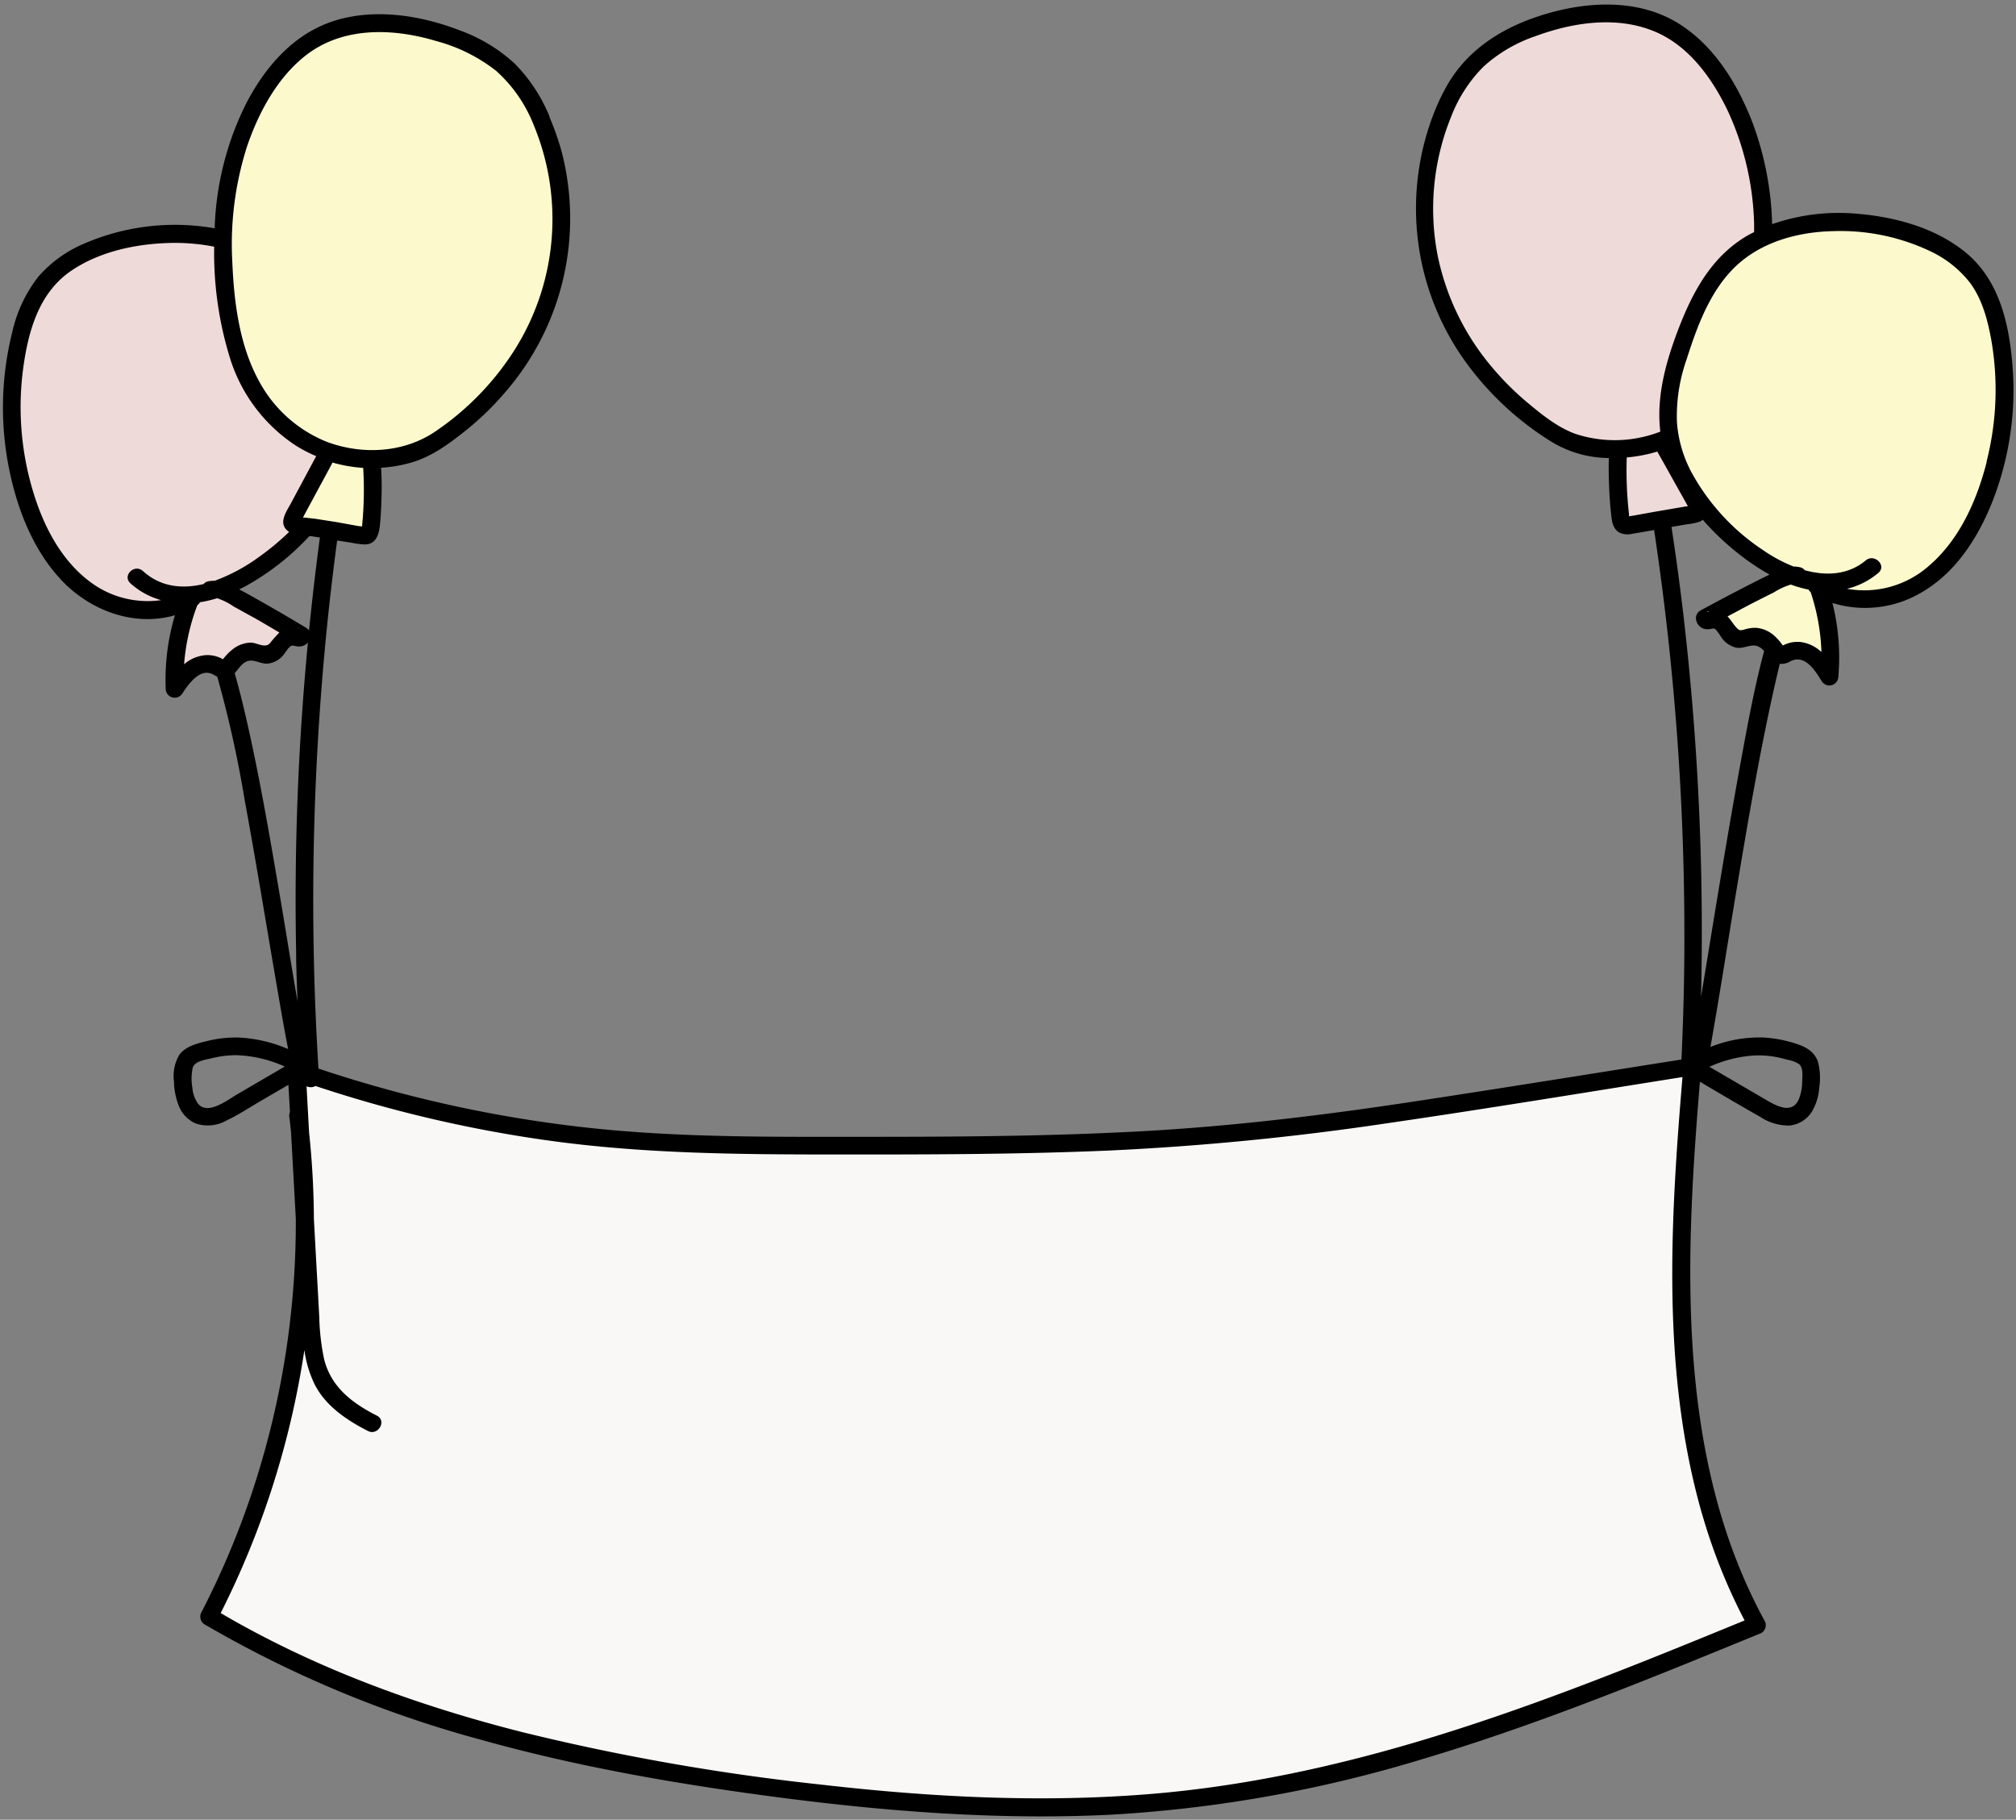
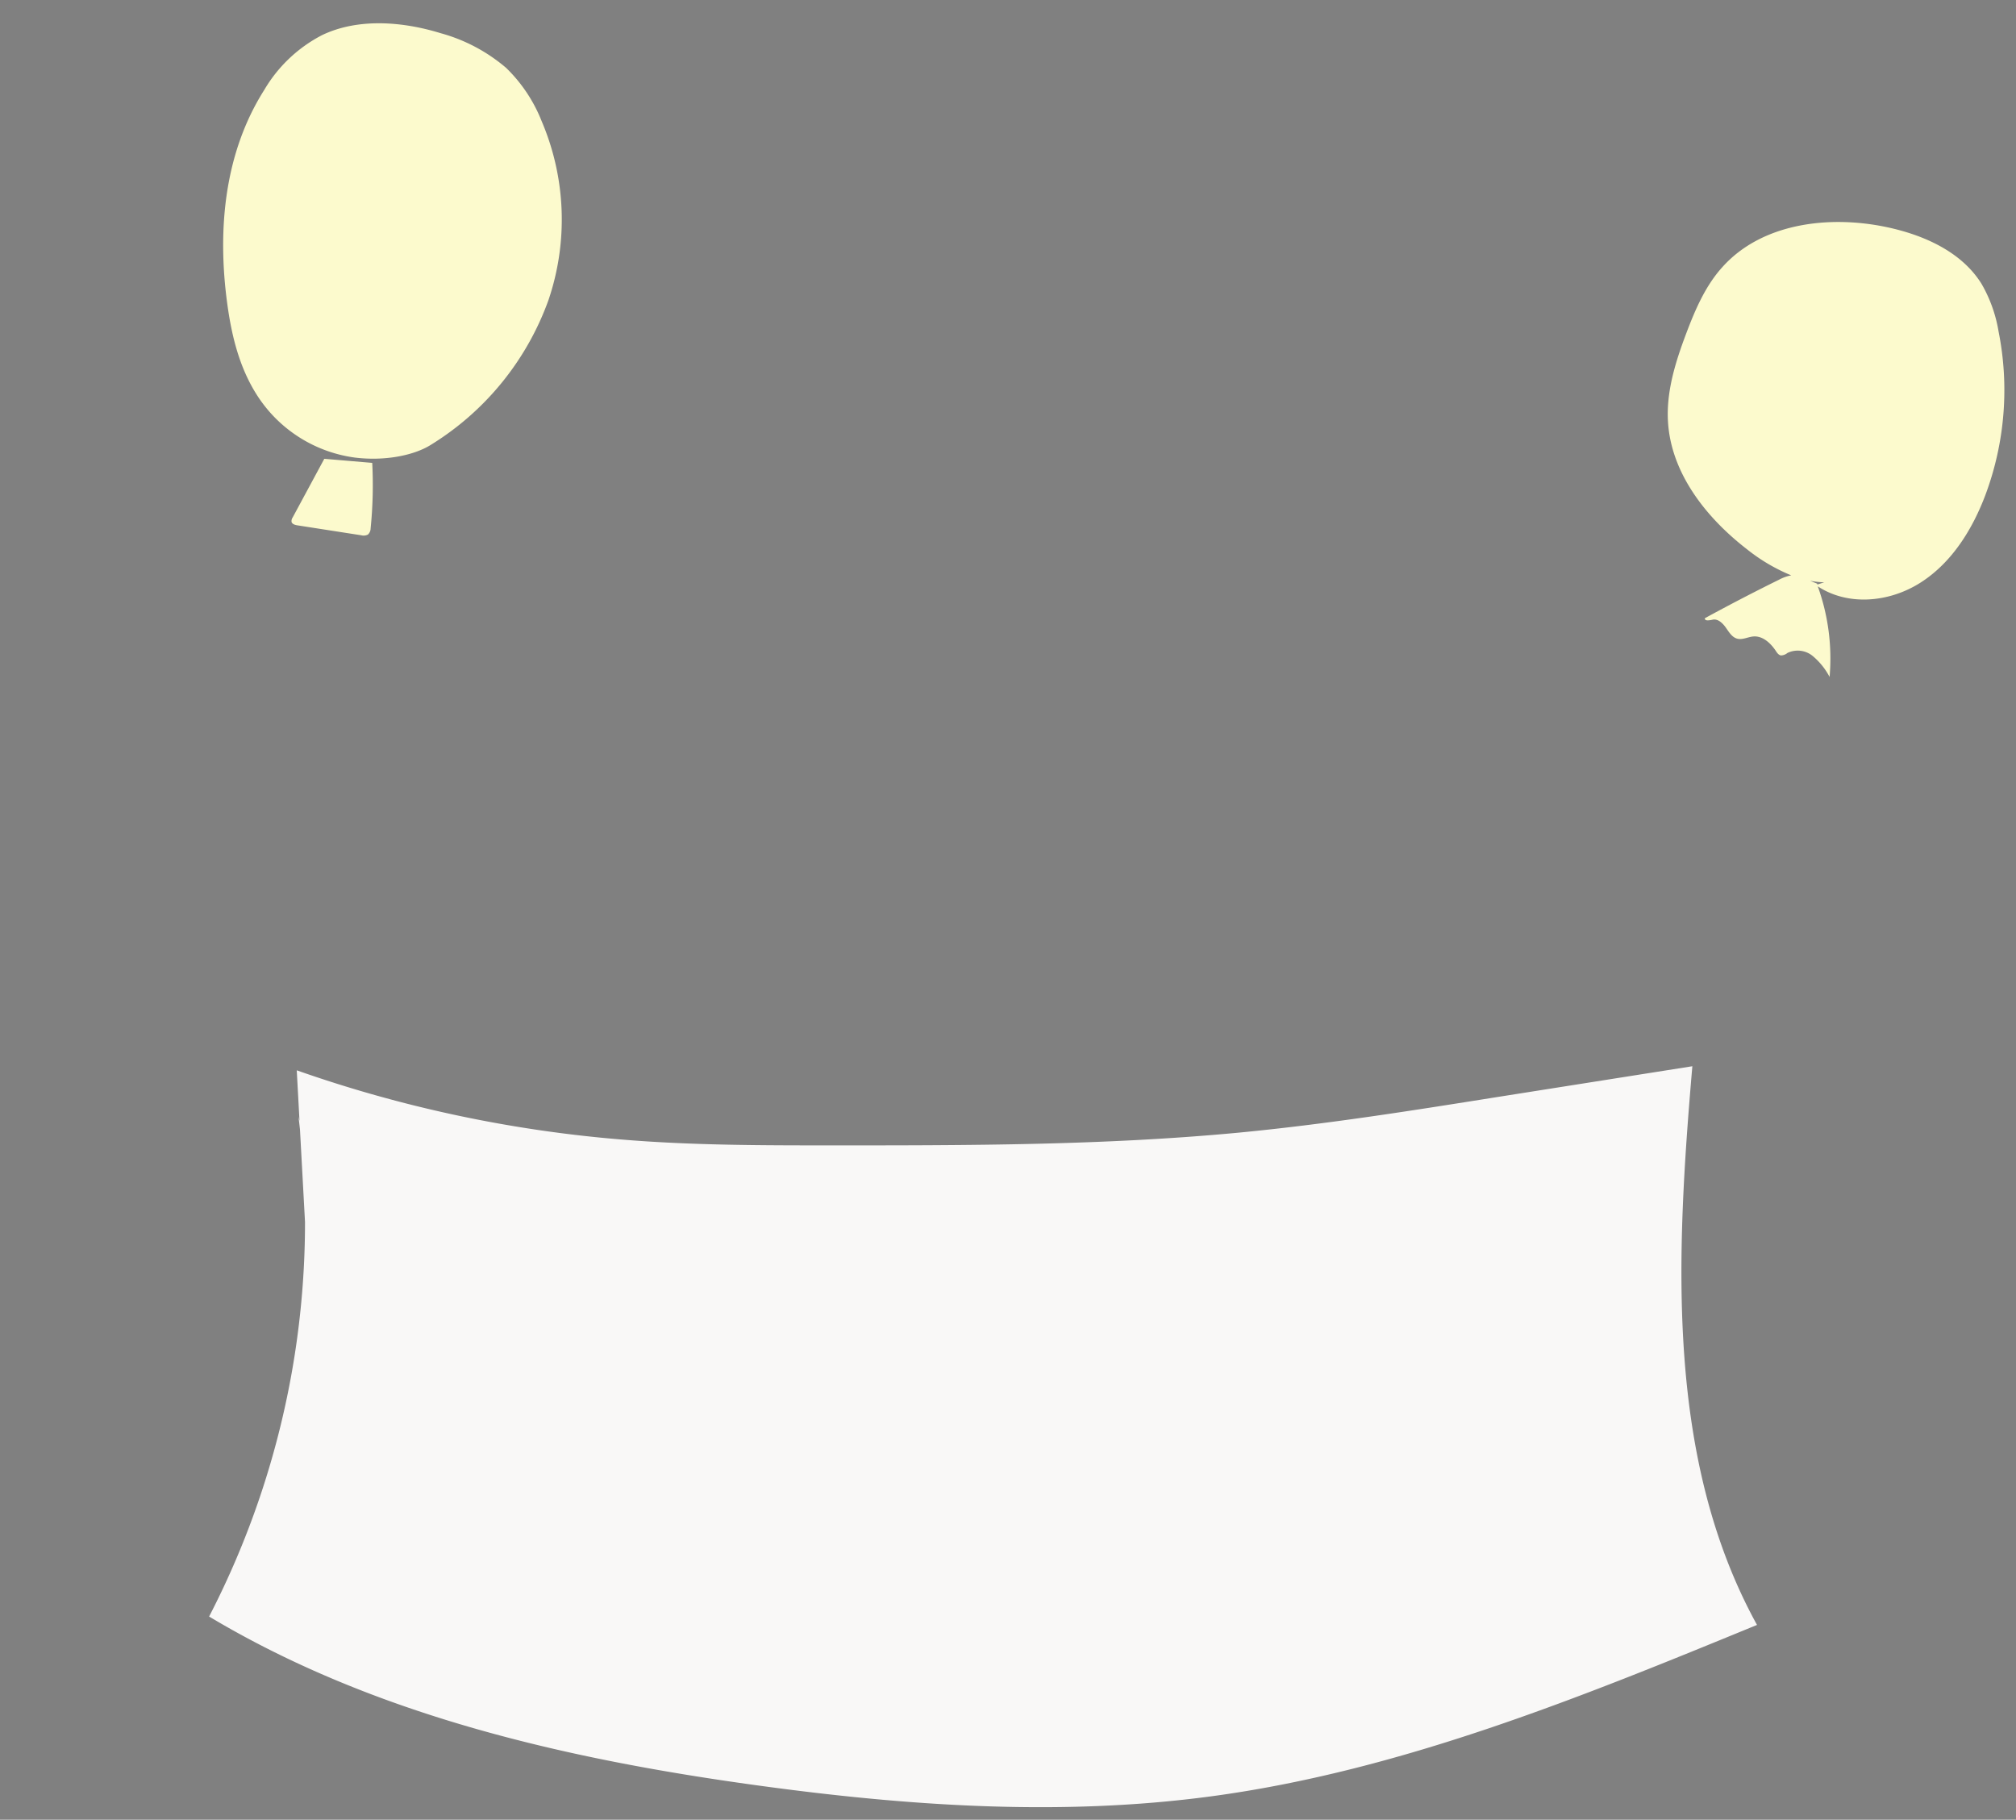
<svg xmlns="http://www.w3.org/2000/svg" data-name="Layer 1" height="307.9" preserveAspectRatio="xMidYMid meet" version="1.0" viewBox="-0.5 -0.8 341.1 307.9" width="341.1" zoomAndPan="magnify">
  <rect x="-0.5" y="-0.8" width="341.1" height="307.9" fill="#808080" stroke="none" />
  <g id="change1_1">
-     <path d="M286.76,84.85a1.08,1.08,0,0,1,.2.8c-.11.37-.56.49-.94.56l-10.76,1.85a1.56,1.56,0,0,1-1.13-.1,1.54,1.54,0,0,1-.47-1.06,71.72,71.72,0,0,1-.45-11.06l8.05-.82Zm3.7-72.4a24.35,24.35,0,0,0-9.94-9.12c-6.12-2.78-13.57-2.11-20,0a28.7,28.7,0,0,0-11,6.07,25.72,25.72,0,0,0-5.86,9.1,42.33,42.33,0,0,0-.65,30.3A47.7,47.7,0,0,0,263.28,73c2.8,1.69,7.7,2.65,12.87,1.93a23.41,23.41,0,0,0,16.19-10.58c3.12-4.85,4.35-10.48,5-16C298.76,36,297.44,23.07,290.46,12.45ZM55.7,58.72c1.62,4.88,3,10,2.47,15.11C57.28,82.46,51.08,89.7,44,94.72a30.48,30.48,0,0,1-7.71,4.17,7,7,0,0,1,2,.81q6.21,3.39,12.28,7c.05.54-.81.33-1.33.2-.9-.23-1.73.51-2.29,1.24s-1.12,1.61-2,1.79-1.78-.38-2.7-.49c-1.57-.18-3,1-3.89,2.29-.23.32-.5.68-.9.73a1.78,1.78,0,0,1-1.07-.47,4.05,4.05,0,0,0-4.31.34,11.87,11.87,0,0,0-3,3.42,35.9,35.9,0,0,1,2.6-15.23c-5.25,3.13-12.33,2.15-17.36-1.37S5.93,89.79,4,83.82a50.73,50.73,0,0,1-1-27.72,24,24,0,0,1,3.2-7.82c3.6-5.29,10.09-7.85,16.39-8.92,9.9-1.68,21.26.19,27.6,8C52.81,50.63,54.37,54.69,55.7,58.72ZM33.08,99.66a15.07,15.07,0,0,1-2.42.17l1.14.42s0-.1.05-.15Z" fill="#efdada" />
-   </g>
+     </g>
  <g id="change2_1">
    <path d="M62.5,240c-3.09-1.56-6.14-3.51-8-6.45-2-3.23-2.28-7.21-2.49-11L49.71,180.3A219.51,219.51,0,0,0,104.56,192c11.94,1,23.93,1,35.9,1,22.91,0,45.87,0,68.67-2.16,14.6-1.4,29.09-3.69,43.58-6l33.13-5.23c-2.75,32.09-4.59,66.31,10.94,94.53-29.94,12.29-60.28,24.69-92.35,29-25.47,3.42-51.39,1.64-76.85-1.86-32.26-4.43-64.76-11.85-92.7-28.56A145.21,145.21,0,0,0,50,188.12" fill="#f9f8f7" />
  </g>
  <g id="change3_1">
    <path d="M62.48,77.52a72.92,72.92,0,0,1-.27,11.06,1.45,1.45,0,0,1-.46,1.07,1.58,1.58,0,0,1-1.12.12L49.84,88.09c-.38-.06-.83-.17-1-.54a1.06,1.06,0,0,1,.18-.8l5.35-9.92ZM85.14,10.69A28.72,28.72,0,0,0,74,4.8c-6.51-2-14-2.54-20,.34a24.27,24.27,0,0,0-9.79,9.28c-6.8,10.73-7.92,23.69-6.29,35.94.74,5.54,2.06,11.15,5.26,16A23.33,23.33,0,0,0,59.53,76.62c5.18.64,10.06-.4,12.83-2.13A47.75,47.75,0,0,0,92.29,50a42.38,42.38,0,0,0-1.14-30.29A25.74,25.74,0,0,0,85.14,10.69ZM335.46,82.85c-2.2,5.88-5.69,11.53-11,14.92s-12.29,4-17.4.64a36,36,0,0,1,2,15.33,11.71,11.71,0,0,0-2.85-3.54,4,4,0,0,0-4.28-.52,1.82,1.82,0,0,1-1.1.42c-.39-.06-.65-.43-.87-.77-.87-1.31-2.21-2.56-3.78-2.44-.92.07-1.82.6-2.72.38s-1.42-1.12-1.95-1.87-1.33-1.54-2.23-1.35c-.52.11-1.39.28-1.32-.25q6.21-3.39,12.56-6.52a7.09,7.09,0,0,1,2.05-.73A30.66,30.66,0,0,1,295,92.07c-6.86-5.32-12.75-12.81-13.28-21.47-.32-5.13,1.27-10.18,3.09-15,1.51-4,3.23-8,6.05-11.14,6.66-7.51,18.09-8.91,27.91-6.82,6.25,1.33,12.62,4.16,16,9.59a23.82,23.82,0,0,1,2.87,8A50.71,50.71,0,0,1,335.46,82.85ZM307,98.1l1.15-.37a14.94,14.94,0,0,1-2.41-.27l1.2.49Z" fill="#fcfacd" />
  </g>
  <g id="change4_1">
-     <path d="M340,61c-.58-7.2-2.29-14.67-8.24-19.34-5.08-4-11.69-5.76-18-6.29a34.15,34.15,0,0,0-14.42,1.76,53,53,0,0,0-3.42-17.44c-2.51-6.41-6.48-12.86-12.47-16.55-6.34-3.91-14.27-3.77-21.25-1.9-7.14,1.9-13.73,5.52-17.62,12a36,36,0,0,0-2.36,4.83,44.36,44.36,0,0,0,5,42,51,51,0,0,0,15.16,14.1,19,19,0,0,0,9.33,2.53c-.06,2,0,3.91.09,5.85.06,1.1.14,2.21.26,3.31.14,1.29.21,2.81,1.51,3.49a3.25,3.25,0,0,0,2.11.16c.81-.12,1.62-.27,2.43-.41l1.26-.22a459.94,459.94,0,0,1,5.12,69.45c0,6.72-.19,13.43-.49,20.14-15,2.37-30,4.79-45,7.07-15.39,2.34-30.81,4.22-46.36,5.07s-31,.94-46.5.94-31.09.17-46.55-1.47A218.29,218.29,0,0,1,53.38,180a461.69,461.69,0,0,1,1.36-73.9c.51-5.15,1.12-10.29,1.8-15.41l.27,0,2.11.33a13.8,13.8,0,0,0,2.3.3c1.79,0,2.35-1.52,2.53-3,.12-1,.18-2,.23-3.07.11-2.29.15-4.61,0-6.91a22.9,22.9,0,0,0,5.51-1c3.14-1,5.8-2.92,8.35-4.93a49.38,49.38,0,0,0,7.27-7A44.85,44.85,0,0,0,94.5,24.76a44.87,44.87,0,0,0-1.91-5.47,1.86,1.86,0,0,0-.1-.2l0-.15a27.52,27.52,0,0,0-5.93-9,27.41,27.41,0,0,0-9.24-5.59C70.53,1.72,62.51.49,55.53,2.9,48.9,5.2,44.22,10.75,41.09,16.83a50.74,50.74,0,0,0-5.27,21,38.72,38.72,0,0,0-22.06,2.58A21.16,21.16,0,0,0,6,46,23.55,23.55,0,0,0,1.55,55.5a52.43,52.43,0,0,0-.44,23.38c1.41,6.78,4.15,13.68,9,18.71,4.63,4.76,11.49,7.45,18.11,5.94.3-.07.59-.15.88-.24a38,38,0,0,0-1.56,12.5,1.52,1.52,0,0,0,2.8.76c1.08-1.62,3.08-4.55,5.37-3.14.18.11.37.2.55.29a193.09,193.09,0,0,1,4.66,21c2,10.83,3.75,21.71,5.63,32.57.54,3.15,1.09,6.29,1.7,9.43a24.13,24.13,0,0,0-8.41-1.95,20.26,20.26,0,0,0-5.21.57c-1.69.4-3.72.89-4.8,2.37a7.12,7.12,0,0,0-.89,4.54,11.71,11.71,0,0,0,.85,4.17,5.36,5.36,0,0,0,2.82,2.89,6.41,6.41,0,0,0,5.25-.52c1.94-.91,3.77-2.13,5.62-3.21l4.82-2.81c.09,1.54.17,3.09.26,4.63a1.35,1.35,0,0,0-.11.74c.11.88.2,1.76.29,2.64l.81,14.65a144.65,144.65,0,0,1-8.41,49.21A141.53,141.53,0,0,1,33.58,272a1.53,1.53,0,0,0,.54,2.05,192,192,0,0,0,46.66,19.49c16.4,4.6,33.23,7.51,50.11,9.73,18.6,2.44,37.4,3.89,56.16,3a224.2,224.2,0,0,0,53.26-9.47c17.27-5.15,34-11.81,50.7-18.63l6.16-2.52a1.52,1.52,0,0,0,.9-2.2c-12.09-22.12-13.42-48-12.23-72.61.3-6.22.77-12.42,1.28-18.61,3.39,2,6.76,4,10.18,5.93a8.69,8.69,0,0,0,5,1.48,5.07,5.07,0,0,0,3.75-2.32,9.19,9.19,0,0,0,1.26-4.08,11,11,0,0,0-.2-4.32c-.6-1.86-2.15-2.63-3.9-3.18a21.6,21.6,0,0,0-5.47-1,22.26,22.26,0,0,0-8.84,1.61c1.55-8.7,2.89-17.43,4.34-26.15,1.87-11.23,3.77-22.48,6.22-33.61q.56-2.53,1.17-5.07a2.94,2.94,0,0,0,1.77-.41c2.46-1.32,4.25,1.58,5.34,3.37a1.52,1.52,0,0,0,2.8-.76,37.82,37.82,0,0,0-1-12.5,18.69,18.69,0,0,0,14.92-1.69c5.92-3.36,9.76-9.39,12.19-15.57A51.64,51.64,0,0,0,340,61ZM266.06,72.61c-2.79-1-5.38-3-7.64-4.89a48.31,48.31,0,0,1-6.48-6.39,42.42,42.42,0,0,1-9.2-18.92,41.41,41.41,0,0,1,2.31-23.52,24.27,24.27,0,0,1,5.48-8.44,25.05,25.05,0,0,1,8.73-5.12c6.18-2.28,13.38-3.43,19.7-1,6.09,2.31,10.19,8,12.91,13.7a48.57,48.57,0,0,1,4.42,19c0,.47,0,1,0,1.44-.27.14-.54.26-.81.41-6.29,3.52-9.57,9.63-12.06,16.15-2.11,5.56-3.7,11.38-3,17.2A21.25,21.25,0,0,1,266.06,72.61Zm9.87,13.82-.81.13V86.5l0-.09a1.64,1.64,0,0,1,0-.22,65.36,65.36,0,0,1-.38-9.59,25.5,25.5,0,0,0,5.19-1c0,.07.05.13.08.19q1.46,2.58,2.89,5.16l1.41,2.51.67,1.2c0,.06.08.13.13.21l-.25,0-1.88.32-3.5.6ZM51.79,105.88a1.66,1.66,0,0,0-.45-.43q-4.11-2.48-8.28-4.82c-1-.58-2.05-1.15-3.08-1.71.31-.16.63-.3.94-.47a43,43,0,0,0,10.92-8.54l.23,0,1.55.24C52.93,95.41,52.31,100.64,51.79,105.88Zm-1.88-.32c.23-.06.3.09,0,0Zm.07-19Zm6.58,1-3.69-.58L51,86.77l-.25,0,0,0c.24-.43.47-.86.7-1.3.47-.86.94-1.73,1.4-2.6q1.41-2.59,2.8-5.19a.85.85,0,0,0,.09-.22,25,25,0,0,0,5.21.91A61.46,61.46,0,0,1,60.78,88l0,.27-.64-.06ZM41.29,24c2-5.88,5.29-12,10.39-15.76C57.9,3.69,66.13,4,73.22,6.12A28.2,28.2,0,0,1,83.46,11.2a24.11,24.11,0,0,1,6.3,9.06,41.46,41.46,0,0,1-3.48,38.59A47.3,47.3,0,0,1,73,72.31C67.69,75.84,60.79,76.16,54.9,74A22.55,22.55,0,0,1,43.32,63.67c-3.3-6-4.22-13.29-4.51-20.05A54.38,54.38,0,0,1,41.29,24ZM21.57,97.9a12.79,12.79,0,0,0,5.19,2.84,16.16,16.16,0,0,1-12-3.08C9.84,94,6.9,88.26,5.15,82.54A49.4,49.4,0,0,1,3.43,61.47c.86-6.29,2.67-12.82,8.23-16.53,4.69-3.14,10.58-4.42,16.16-4.62a34.57,34.57,0,0,1,7.92.62,60.08,60.08,0,0,0,2.69,18.9A27.41,27.41,0,0,0,49.35,74.46,23.1,23.1,0,0,0,53,76.38l-4.29,8c-.71,1.32-2.09,3.18-.67,4.53a2.55,2.55,0,0,0,.38.29,43.73,43.73,0,0,1-5.13,4.26,30.57,30.57,0,0,1-7.45,4,5.62,5.62,0,0,0-1.06.09,1.29,1.29,0,0,0-.82.47c-3.58.85-7.23.54-10.23-2.16C22.26,94.49,20.13,96.61,21.57,97.9Zm11.76,12.31a6.24,6.24,0,0,0-2.68,1.38,35.82,35.82,0,0,1,2.24-10,1.48,1.48,0,0,0,.45-.49,21,21,0,0,0,2.9-.68A10.86,10.86,0,0,1,39,101.8c1.22.67,2.43,1.35,3.63,2,1.39.79,2.76,1.61,4.14,2.42a24.48,24.48,0,0,0-1.64,1.86c-.81.84-2.16-.14-3.2-.15a5.15,5.15,0,0,0-3.17,1.22,7.48,7.48,0,0,0-1.17,1.15c-.12.14-.26.29-.38.46a2.6,2.6,0,0,0-.36-.21A5.16,5.16,0,0,0,33.33,110.21Zm7.76,10.26c-.57-2.46-1.18-4.93-1.88-7.36.68-.75,1.18-1.73,2.22-2.06s2.23.51,3.34.44a4,4,0,0,0,2.88-1.74c.3-.39.65-1,1.11-1.27.28-.13.76.07,1.15.1a2,2,0,0,0,1.69-.65,456.42,456.42,0,0,0-2,52.16c0,2.84.14,5.69.24,8.53-.93-5.34-1.78-10.69-2.67-16C45.33,141.85,43.54,131.09,41.09,120.47ZM39.6,184.38c-1.6.93-5,3.62-6.63,1.52a5.48,5.48,0,0,1-.92-2.66,8.78,8.78,0,0,1,.06-3.39c.36-1.13,2.19-1.35,3.19-1.59a17,17,0,0,1,4.26-.52,21.56,21.56,0,0,1,8.12,1.92Zm247.89,71a96.82,96.82,0,0,0,7.19,18c-15.87,6.51-31.78,13-48.12,18.27-17,5.5-34.49,9.62-52.34,11.09-18.54,1.52-37.21.55-55.67-1.57a383.15,383.15,0,0,1-50.67-8.89c-16.21-4.11-32.1-9.73-46.8-17.75-1.43-.77-2.84-1.58-4.24-2.4A147,147,0,0,0,51,227.62a19.15,19.15,0,0,0,1.62,5.57c1.83,3.82,5.47,6.26,9.13,8.13,1.72.88,3.24-1.71,1.52-2.59-4.18-2.13-7.73-4.8-8.93-9.55a38.76,38.76,0,0,1-.82-7.13c-.15-2.78-.3-5.57-.46-8.35l-.45-8.25a145.64,145.64,0,0,0-.81-14.61c-.15-2.61-.29-5.23-.43-7.84a1.67,1.67,0,0,0,1.51-.05,221.34,221.34,0,0,0,40.4,9.36c15.57,2.09,31.25,2.22,46.93,2.23s31.36,0,47-.67a465.45,465.45,0,0,0,46.69-4.57c16.78-2.44,33.52-5.2,50.27-7.86C282.11,206,280.61,231.45,287.49,255.41ZM299.74,178c.73.13,1.45.3,2.16.5a5.41,5.41,0,0,1,2,.75c.75.64.55,2.12.52,3a8.2,8.2,0,0,1-.59,3c-1.24,2.69-4.11.87-5.91-.18l-9.2-5.37a22,22,0,0,1,7-1.87A16,16,0,0,1,299.74,178ZM288,163.69l-.69,4.18a462.17,462.17,0,0,0-3-64.74q-.87-7.39-2-14.77l.35-.06,2.15-.37a12.3,12.3,0,0,0,2.11-.41,2.55,2.55,0,0,0,.69-.37,44.65,44.65,0,0,0,5.89,5.62,39.91,39.91,0,0,0,5.4,3.65q-1.67.81-3.3,1.65-4.23,2.16-8.41,4.44a1.46,1.46,0,0,0-.74,1.29,1.92,1.92,0,0,0,2.15,1.86c.34,0,.74-.18,1-.08s.77.88,1,1.22a4.2,4.2,0,0,0,2.73,2c1.18.19,2.48-.7,3.58-.25a2.74,2.74,0,0,1,1.07.82c-1.79,6.69-3,13.58-4.24,20.33C291.69,141,289.86,152.33,288,163.69Zm.64-61c-.42.17-.31-.26.07,0ZM305,108a5.11,5.11,0,0,0-3.53.27,1.82,1.82,0,0,0-.31.16l-.17-.22a8.73,8.73,0,0,0-1.21-1.37,5.22,5.22,0,0,0-3.13-1.41,6.07,6.07,0,0,0-1.89.25c-.5.12-.83.3-1.24-.07-.69-.63-1.08-1.46-1.73-2.11,1.42-.75,2.83-1.52,4.26-2.26,1.2-.61,2.4-1.22,3.61-1.82a11.55,11.55,0,0,1,2.84-1.31,20.91,20.91,0,0,0,3,.85,1.51,1.51,0,0,0,.35.42,35.55,35.55,0,0,1,1.83,10.14A6.43,6.43,0,0,0,305,108Zm30.66-30.71c-1.68,6.61-4.66,13.36-10,17.83A16.51,16.51,0,0,1,312,98.82c.32-.08.63-.16.95-.26a12.93,12.93,0,0,0,4.35-2.42c1.49-1.23-.64-3.34-2.12-2.12-3,2.51-6.77,2.64-10.32,1.66a1.38,1.38,0,0,0-.81-.5,4.45,4.45,0,0,0-1.07-.12,25.55,25.55,0,0,1-5.15-2.76A37.09,37.09,0,0,1,285.63,79a21.32,21.32,0,0,1-2.4-8.4A28.88,28.88,0,0,1,284.87,60c1.91-6,4.33-12.6,9.39-16.69,4.29-3.47,9.95-4.88,15.38-5a35.48,35.48,0,0,1,16.63,3.48,18.51,18.51,0,0,1,6.59,5.31c2,2.74,2.91,6.11,3.52,9.41A49.05,49.05,0,0,1,335.63,77.26Z" />
-   </g>
+     </g>
</svg>